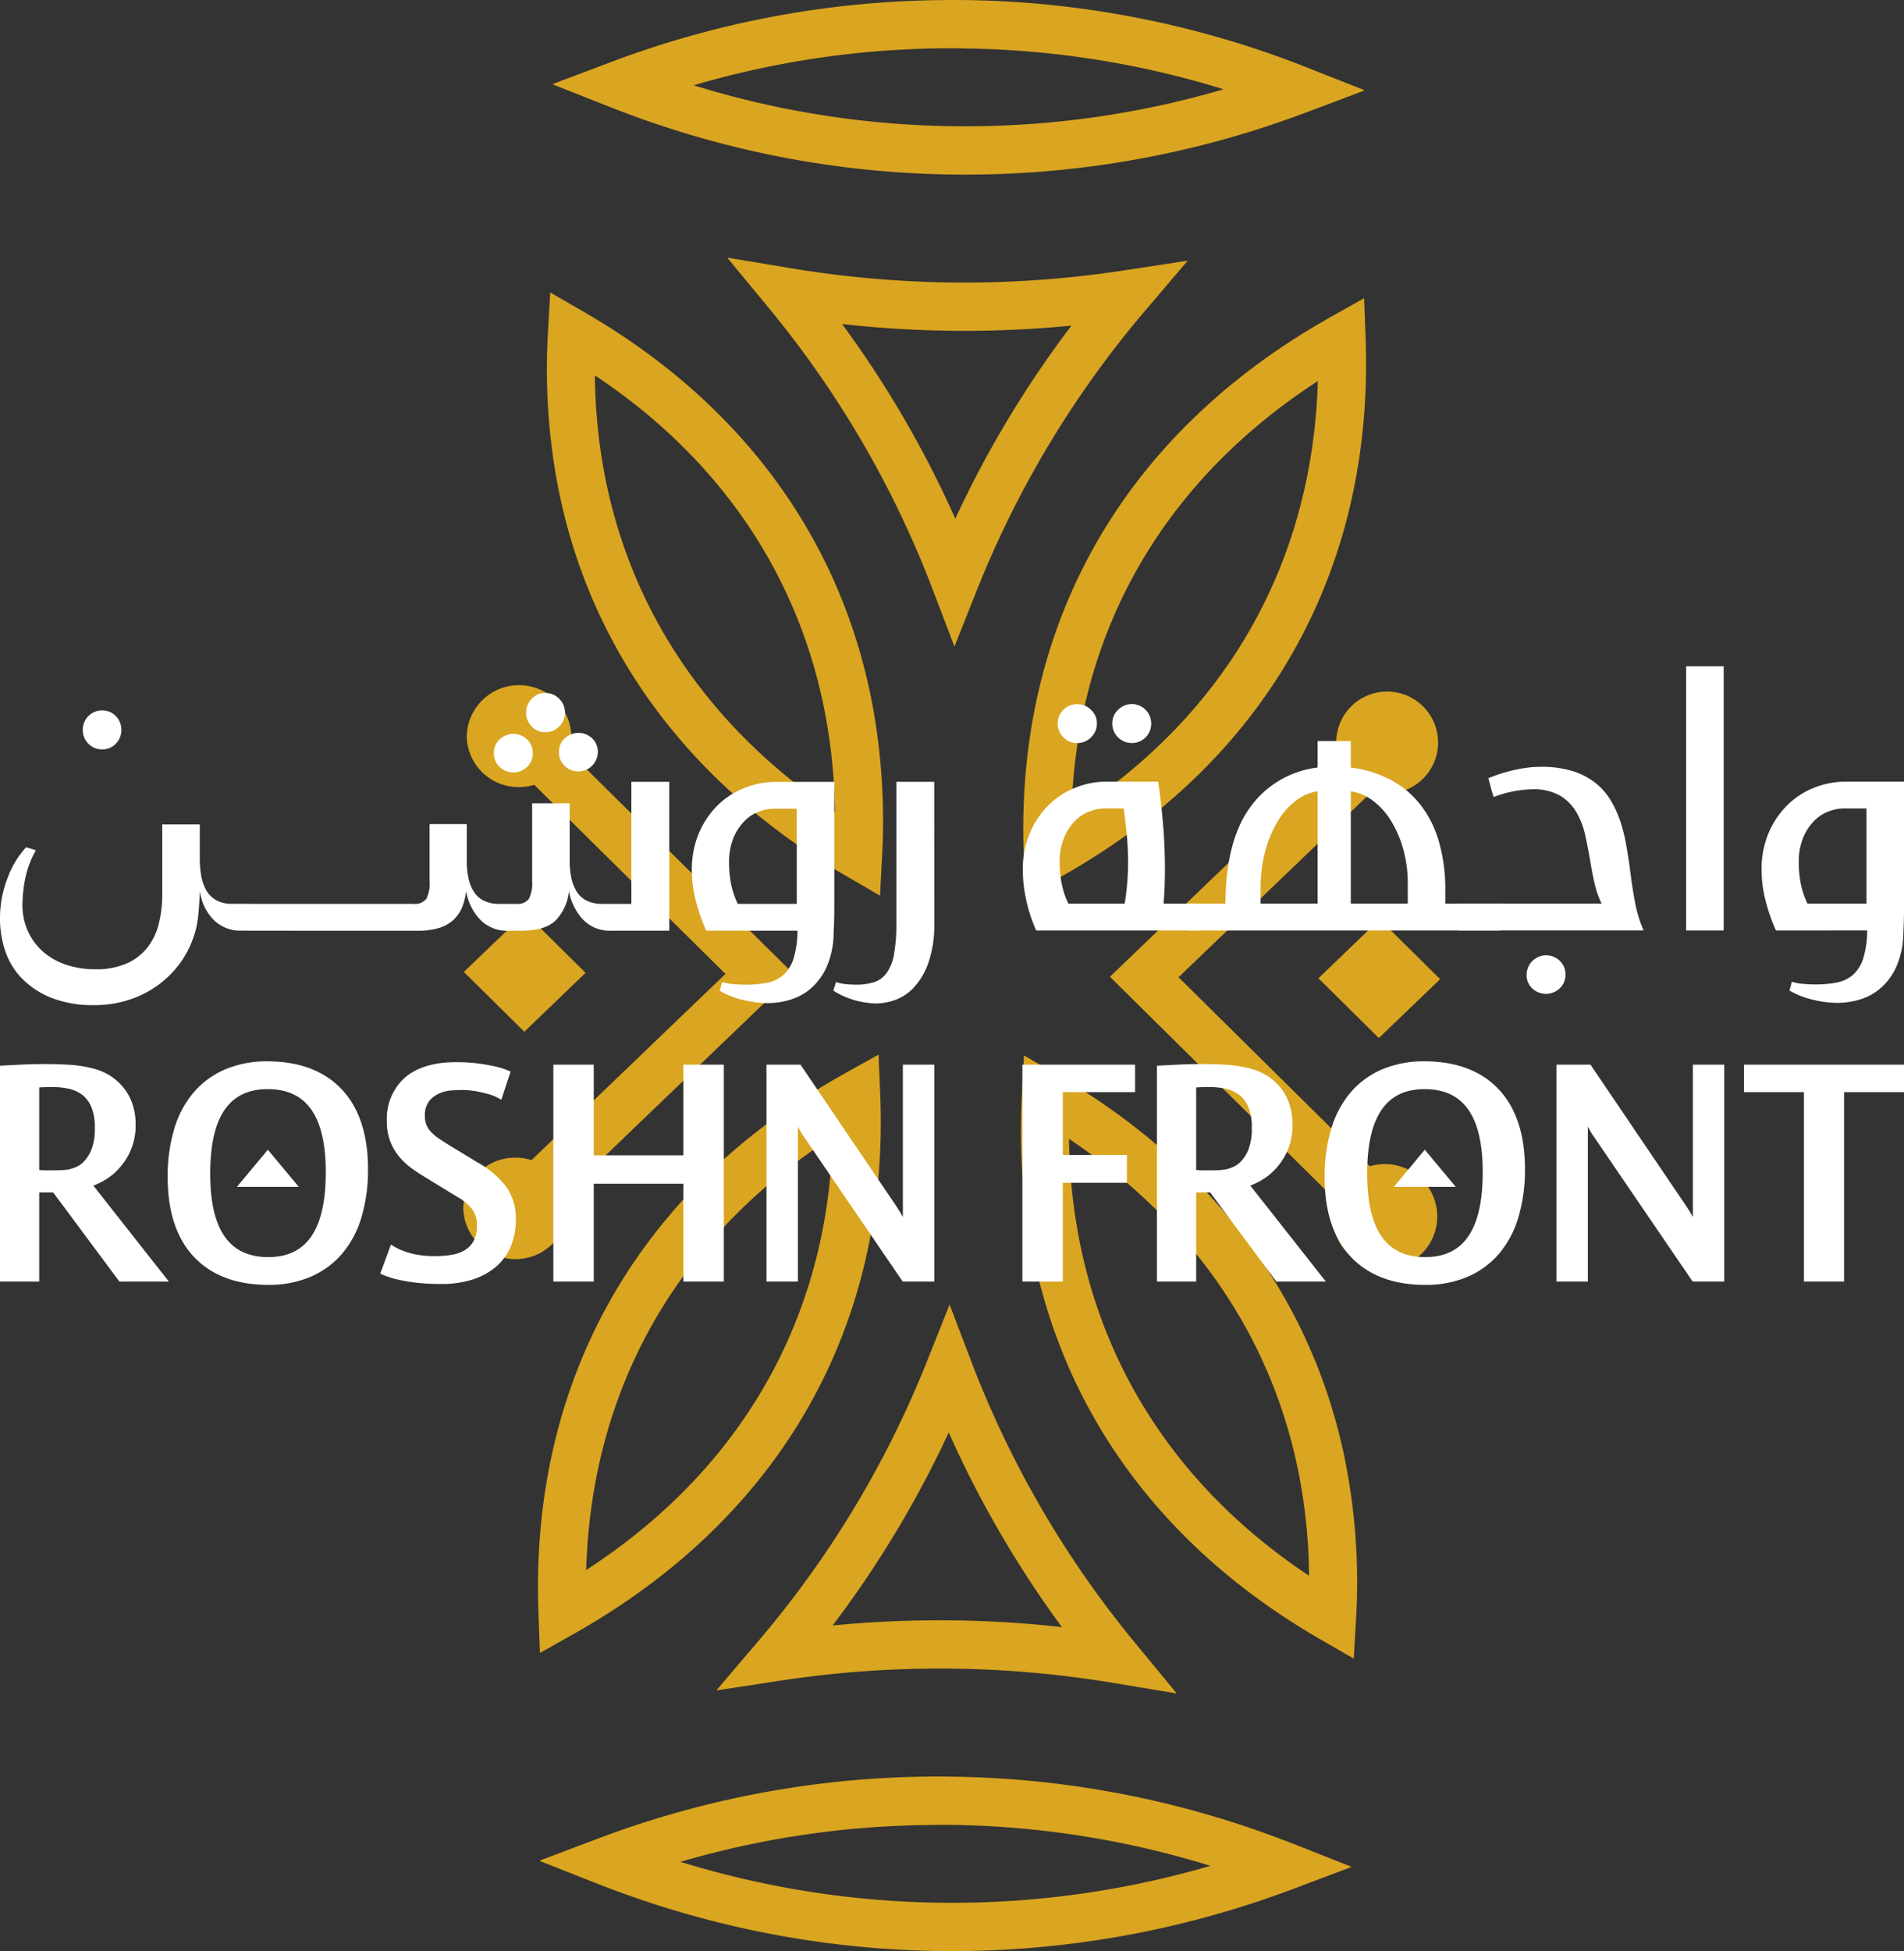
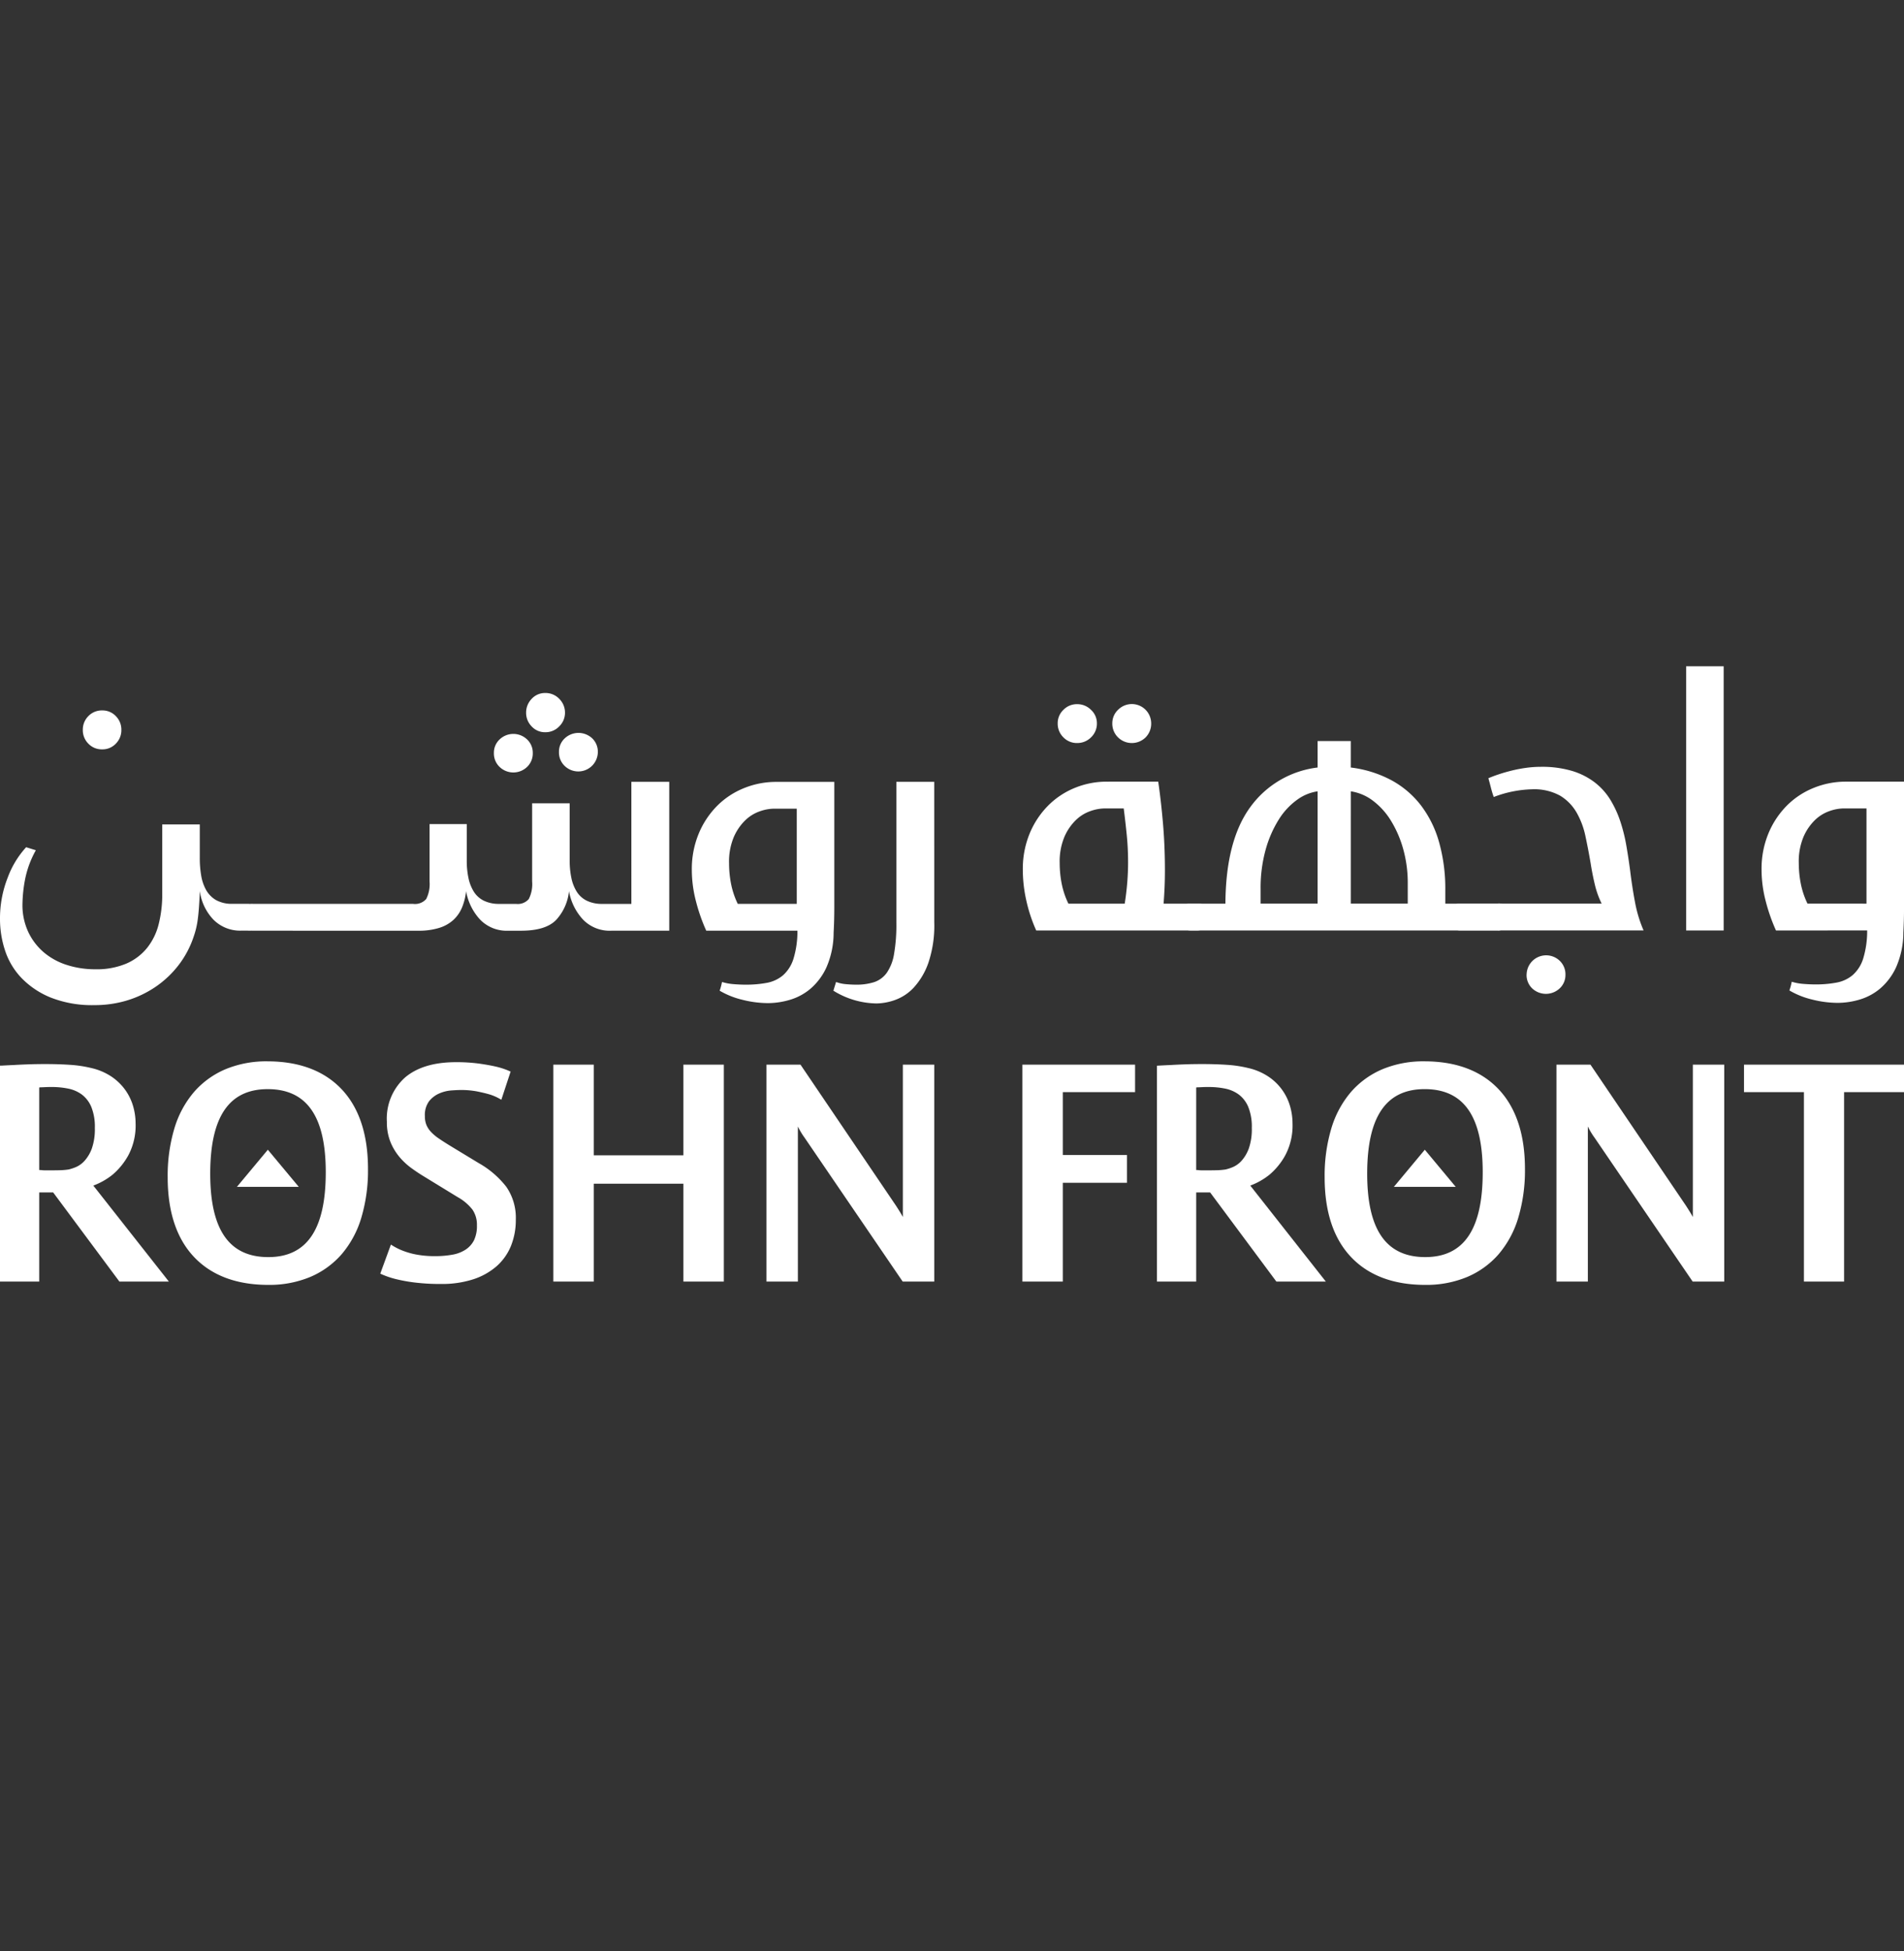
<svg xmlns="http://www.w3.org/2000/svg" width="298.689" height="306" viewBox="0 0 298.689 306">
  <rect x="0" y="0" width="298.689" height="306" fill="#333333" stroke="none" />
  <defs>
    <clipPath id="clip-path">
-       <rect id="Rectangle_5629" data-name="Rectangle 5629" width="153.339" height="306" fill="#daa520" />
-     </clipPath>
+       </clipPath>
    <clipPath id="clip-path-3">
      <rect id="Rectangle_13" data-name="Rectangle 13" width="298.689" height="97.018" fill="#fff" />
    </clipPath>
  </defs>
  <g id="Group_2426" data-name="Group 2426" transform="translate(-65.656 -314)">
    <g id="Group_2620" data-name="Group 2620" transform="translate(138.331 314)">
      <g id="Group_2622" data-name="Group 2622" transform="translate(0 0)" clip-path="url(#clip-path)">
        <g id="Group_2621" data-name="Group 2621">
          <g id="Group_2620-2" data-name="Group 2620" clip-path="url(#clip-path)">
            <path id="Path_50529" data-name="Path 50529" d="M719.749,224.342h0v0a7.765,7.765,0,0,0-.355-2.384l35.844-34.406,0,0-35.333-34.929a7.732,7.732,0,0,0,.39-2.382,8.207,8.207,0,0,0-16.408-.121h0a8.1,8.1,0,0,0,8.146,8.051,8.445,8.445,0,0,0,2.448-.343l29.992,29.646-30.425,29.2a8.33,8.33,0,0,0-2.445-.381,8.1,8.1,0,0,0-8.262,7.927v0a8.205,8.205,0,0,0,16.4.121" transform="translate(-703.341 -34.735)" fill="#daa520" />
            <path id="Path_50530" data-name="Path 50530" d="M712.862,173.183l9.61-9.237L713,154.567l-9.627,9.237h0Z" transform="translate(-703.285 -11.374)" fill="#daa520" />
            <path id="Path_50531" data-name="Path 50531" d="M713.084,253.07c32.484-18.29,49.532-48.357,48.008-84.663l-.257-6.091-.009.006,0-.064-5.326,2.97c-32.339,18.03-49.394,48.092-48.02,84.651l.231,6.151.009-.006,0,.064Zm40.546-77.905c-.725,28.335-14.246,52.1-38.664,67.929.834-28.526,14.355-52.286,38.664-67.929" transform="translate(-695.686 3.138)" fill="#daa520" />
            <path id="Path_50532" data-name="Path 50532" d="M825.755,212.046q-1.853-.727-3.715-1.4a150.891,150.891,0,0,0-50.009-9.145c-.268,0-.534-.012-.8-.014a150.941,150.941,0,0,0-54.63,9.74l-9.1,3.435,0,0h0l.081.032-.081.029.006,0-.006,0,9.052,3.571c.86.338,1.726.664,2.589.987a151.68,151.68,0,0,0,104.54.572c.676-.245,1.351-.485,2.023-.739l9.1-3.435-.081-.032.081-.032H834.8l.009,0Zm-96.169,2.812a143.285,143.285,0,0,1,38.549-5.765c1.013-.014,2.023-.04,3.037-.035a143.673,143.673,0,0,1,41.542,6.429,144.409,144.409,0,0,1-83.127-.629" transform="translate(-695.51 77.133)" fill="#daa520" />
            <path id="Path_50533" data-name="Path 50533" d="M754.822,212.358l5.317,3.1.323-6.146a100.161,100.161,0,0,0-1.38-23.067c-4.717-26.214-20.334-47.884-45.4-62.343l-5.28-3.048-.346,6.088a98.543,98.543,0,0,0,1.3,22.937c4.653,26.1,20.293,47.817,45.456,62.482m-1.744-9.994c-19.655-13.16-32.039-31.456-36.152-53.065a87.4,87.4,0,0,1-1.507-15.446c19.574,13.007,31.944,31.271,36.109,52.982a89.059,89.059,0,0,1,1.55,15.53" transform="translate(-694.762 -74.985)" fill="#daa520" />
            <path id="Path_50534" data-name="Path 50534" d="M789.846,119.5l-.069.009.058-.069-9.953,1.521a165.659,165.659,0,0,1-52.274-.355l-9.907-1.648.055.066-.043-.006,6.394,7.742a157.247,157.247,0,0,1,25.769,44.189l3.432,9,3.565-8.952a157.29,157.29,0,0,1,26.448-43.834ZM771.66,129.62a164.548,164.548,0,0,0-18.215,30.275,164.557,164.557,0,0,0-17.759-30.526,173.048,173.048,0,0,0,35.974.251" transform="translate(-676.257 -78.549)" fill="#daa520" />
            <path id="Path_50535" data-name="Path 50535" d="M768.915,164.29l-9.489-9.379-9.61,9.237v0l9.474,9.376,9.624-9.234Z" transform="translate(-615.664 -10.726)" fill="#daa520" />
            <path id="Path_50536" data-name="Path 50536" d="M781.69,216.641a8.464,8.464,0,0,0-2.451.344l-29.99-29.646,30.426-29.2a8.331,8.331,0,0,0,2.445.381,7.993,7.993,0,1,0-8.143-8.051,7.854,7.854,0,0,0,.352,2.387l-35.844,34.406v0l35.333,34.929a7.732,7.732,0,0,0-.389,2.381,8.205,8.205,0,1,0,8.261-7.93" transform="translate(-637.042 -34.075)" fill="#daa520" />
            <path id="Path_50537" data-name="Path 50537" d="M781.873,124.185c-32.48,18.287-49.532,48.354-48,84.66l.257,6.091.009-.006,0,.064,5.326-2.97c32.339-18.03,49.394-48.092,48.02-84.651l-.231-6.151-.009.006,0-.063Zm-40.543,77.9c.725-28.335,14.246-52.1,38.664-67.929-.834,28.526-14.358,52.286-38.664,67.929" transform="translate(-645.932 -74.396)" fill="#daa520" />
            <path id="Path_50538" data-name="Path 50538" d="M716.605,121.518l.658.257a150.915,150.915,0,0,0,54.523,10.565,150.877,150.877,0,0,0,53.135-9.2c.5-.182,1-.355,1.5-.543l9.1-3.435,0,0h0l-.081-.032.081-.032h0l0,0-7.514-2.962-1.536-.609a151,151,0,0,0-54.526-10.562c-.722-.006-1.443,0-2.162.009a150.862,150.862,0,0,0-52.468,9.731l-9.1,3.435,0,0h0l.081.032-.081.032h0l-.006,0Zm56.229-8.954a143.491,143.491,0,0,1,40.6,6.4,143.463,143.463,0,0,1-41.585,5.8,143.571,143.571,0,0,1-41.542-6.426,143.463,143.463,0,0,1,41.585-5.8c.318,0,.632.02.947.023" transform="translate(-694.164 -104.963)" fill="#daa520" />
            <path id="Path_50539" data-name="Path 50539" d="M739.442,165.4l-5.32-3.1-.321,6.149a98.891,98.891,0,0,0,1.989,26.15c5.358,24.828,20.715,45.37,44.787,59.257l5.28,3.048.346-6.088a97.239,97.239,0,0,0-1.911-26.009c-5.3-24.736-20.68-45.326-44.85-59.407m1.744,9.991c19.649,13.157,32.03,31.444,36.149,53.045a87.373,87.373,0,0,1,1.507,15.467c-19.566-13-31.932-31.26-36.1-52.959a88.786,88.786,0,0,1-1.556-15.553" transform="translate(-646.16 3.221)" fill="#daa520" />
            <path id="Path_50540" data-name="Path 50540" d="M782.855,229.028a157.358,157.358,0,0,1-25.769-44.189l-3.432-9-3.565,8.952a157.363,157.363,0,0,1-26.445,43.834l-6.53,7.667.069-.012-.058.069,9.953-1.521a165.763,165.763,0,0,1,52.277.358l9.9,1.645-.052-.064.041.006Zm-11.582-2.6a173.044,173.044,0,0,0-35.973-.254A164.563,164.563,0,0,0,753.518,195.9a164.47,164.47,0,0,0,17.756,30.529" transform="translate(-677.362 28.753)" fill="#daa520" />
          </g>
        </g>
      </g>
    </g>
    <g id="rf-logo" transform="translate(65.656 418.491)">
      <g id="Group_19" data-name="Group 19" transform="translate(0 0)" clip-path="url(#clip-path-3)">
        <path id="Path_7" data-name="Path 7" d="M17.7,75.766a10.839,10.839,0,0,0,2.44-3.022,9.945,9.945,0,0,0,1.132-4.986,9.744,9.744,0,0,0-.393-2.716,8.451,8.451,0,0,0-1.23-2.533,8.545,8.545,0,0,0-2.161-2.091,9.486,9.486,0,0,0-3.18-1.348,19.19,19.19,0,0,0-3.343-.5c-1.184-.079-2.486-.12-3.871-.12-1.007,0-1.934.017-2.753.048s-1.53.063-2.127.1q-1.041.046-1.892.094L0,58.7V92.562H6.154V78.582H8.339l10.392,13.98h7.759L14.639,77.509A10.834,10.834,0,0,0,17.7,75.766M6.154,62.122c.059-.006.12-.015.183-.025.192,0,.435-.009.726-.025s.634-.023,1.067-.023a13,13,0,0,1,2.579.253,5.4,5.4,0,0,1,2.135.933,4.732,4.732,0,0,1,1.473,1.921,8.243,8.243,0,0,1,.561,3.31,9.173,9.173,0,0,1-.472,3.232,5.968,5.968,0,0,1-1.138,1.922,3.893,3.893,0,0,1-1.344.981,7.145,7.145,0,0,1-1.153.381,11.052,11.052,0,0,1-1.19.114q-.608.022-1.544.023H7.091a4.734,4.734,0,0,1-.709-.048c-.082,0-.158,0-.228-.006Z" transform="translate(0 3.936)" fill="#fff" />
        <path id="Path_8" data-name="Path 8" d="M40.287,58.048A16.688,16.688,0,0,0,33.73,59.28a13.536,13.536,0,0,0-4.939,3.56A15.677,15.677,0,0,0,25.7,68.558a25.873,25.873,0,0,0-1.055,7.681c0,5.386,1.39,9.587,4.131,12.489s6.666,4.38,11.651,4.38a16.682,16.682,0,0,0,6.556-1.232,13.537,13.537,0,0,0,4.94-3.56A15.693,15.693,0,0,0,55.014,82.6a25.905,25.905,0,0,0,1.055-7.682c0-5.385-1.39-9.587-4.131-12.488s-6.666-4.38-11.651-4.38m9.156,17.388c0,8.958-2.949,13.313-9.015,13.313-6.129,0-9.109-4.277-9.109-13.077,0-8.926,2.949-13.265,9.015-13.265,6.129,0,9.109,4.262,9.109,13.029" transform="translate(1.66 3.91)" fill="#fff" />
        <path id="Path_9" data-name="Path 9" d="M71.417,74.052l-4.439-2.692c-.718-.437-1.349-.839-1.875-1.2a7.183,7.183,0,0,1-1.264-1.059,3.717,3.717,0,0,1-.715-1.1,3.609,3.609,0,0,1-.235-1.361,3.647,3.647,0,0,1,.655-2.338,4.187,4.187,0,0,1,1.6-1.225,5.85,5.85,0,0,1,1.875-.47c.647-.046,1.147-.069,1.487-.069a13.207,13.207,0,0,1,2.6.228c.759.155,1.409.312,1.927.464a7.727,7.727,0,0,1,1.493.632l.359.2,1.453-4.412-.28-.125a11.955,11.955,0,0,0-2.14-.682c-.7-.158-1.565-.311-2.579-.454a26.263,26.263,0,0,0-3.59-.216c-3.4,0-6.083.8-7.963,2.394a8.646,8.646,0,0,0-2.859,6.964,8.224,8.224,0,0,0,.57,3.176,8.9,8.9,0,0,0,1.424,2.357,10.657,10.657,0,0,0,1.831,1.707c.632.459,1.243.869,1.817,1.219l5.481,3.355a7.6,7.6,0,0,1,2.308,1.961,4.19,4.19,0,0,1,.694,2.474,5.131,5.131,0,0,1-.459,2.326,3.839,3.839,0,0,1-1.3,1.455,5.509,5.509,0,0,1-2.07.8,15.011,15.011,0,0,1-2.726.231,15.482,15.482,0,0,1-2.842-.231,11.693,11.693,0,0,1-2.044-.551A9.651,9.651,0,0,1,57.911,87l-.352-.22-1.668,4.559.287.128a13.608,13.608,0,0,0,2.371.775,24.607,24.607,0,0,0,2.874.5,32.839,32.839,0,0,0,4.009.216,15.938,15.938,0,0,0,5.019-.726,10.533,10.533,0,0,0,3.683-2.051,8.533,8.533,0,0,0,2.262-3.2,10.8,10.8,0,0,0,.757-4.094,8.544,8.544,0,0,0-1.483-5.159,14.437,14.437,0,0,0-4.253-3.679" transform="translate(3.764 3.918)" fill="#fff" />
        <path id="Path_10" data-name="Path 10" d="M101.731,72.752H87.669V58.535H81.327V92.556h6.342V77.205h14.062V92.556h6.342V58.535h-6.342Z" transform="translate(5.477 3.942)" fill="#fff" />
        <path id="Path_11" data-name="Path 11" d="M134.05,82.429l-.124-.223c-.224-.4-.545-.922-.96-1.558L117.988,58.535h-5.334V92.556h4.926V68.237l.14.281a11.7,11.7,0,0,0,.9,1.458l15.4,22.58h4.956V58.535H134.05Z" transform="translate(7.587 3.942)" fill="#fff" />
        <path id="Path_12" data-name="Path 12" d="M150.266,92.556h6.342V77.063h10.061V72.705H156.608V62.846h11.336V58.535H150.266Z" transform="translate(10.12 3.942)" fill="#fff" />
        <path id="Path_13" data-name="Path 13" d="M187.741,75.766a10.822,10.822,0,0,0,2.441-3.022,9.945,9.945,0,0,0,1.131-4.986,9.741,9.741,0,0,0-.392-2.716,8.356,8.356,0,0,0-3.392-4.624,9.476,9.476,0,0,0-3.18-1.348,19.161,19.161,0,0,0-3.342-.5c-1.184-.079-2.487-.12-3.871-.12-1.008,0-1.934.017-2.753.048s-1.531.063-2.128.1q-1.041.046-1.892.094l-.318.018V92.562H176.2V78.582h2.185l10.392,13.98h7.76L184.684,77.509a10.829,10.829,0,0,0,3.057-1.743M176.2,62.122c.06-.006.121-.015.182-.025q.29,0,.727-.025.418-.024,1.067-.023a12.976,12.976,0,0,1,2.578.253,5.386,5.386,0,0,1,2.135.933,4.724,4.724,0,0,1,1.474,1.921,8.241,8.241,0,0,1,.561,3.31,9.146,9.146,0,0,1-.473,3.232,5.948,5.948,0,0,1-1.137,1.922,3.906,3.906,0,0,1-1.345.981,7.107,7.107,0,0,1-1.152.381,11.054,11.054,0,0,1-1.19.114q-.608.022-1.546.023h-.945a4.724,4.724,0,0,1-.709-.048c-.082,0-.158,0-.229-.006Z" transform="translate(11.452 3.936)" fill="#fff" />
        <path id="Path_14" data-name="Path 14" d="M250.157,82.429l-.124-.223c-.224-.4-.545-.922-.96-1.558L234.094,58.535h-5.333V92.556h4.926V68.237l.14.281a11.7,11.7,0,0,0,.9,1.458l15.4,22.58h4.956V58.535h-4.926Z" transform="translate(15.407 3.942)" fill="#fff" />
        <path id="Path_15" data-name="Path 15" d="M256.327,58.535v4.312h9.4V92.556h6.3V62.847h9.4V58.535Z" transform="translate(17.263 3.942)" fill="#fff" />
        <path id="Path_16" data-name="Path 16" d="M34.822,76.857h9.7l-4.85-5.819Z" transform="translate(2.345 4.784)" fill="#fff" />
        <path id="Path_17" data-name="Path 17" d="M210.331,58.048a16.688,16.688,0,0,0-6.557,1.232,13.536,13.536,0,0,0-4.939,3.56,15.678,15.678,0,0,0-3.091,5.719,25.876,25.876,0,0,0-1.054,7.681c0,5.386,1.39,9.587,4.131,12.489s6.665,4.38,11.651,4.38a16.682,16.682,0,0,0,6.556-1.232,13.537,13.537,0,0,0,4.94-3.56,15.692,15.692,0,0,0,3.091-5.719,25.905,25.905,0,0,0,1.055-7.682c0-5.385-1.39-9.587-4.131-12.488s-6.666-4.38-11.651-4.38m9.156,17.388c0,8.958-2.949,13.313-9.015,13.313-6.129,0-9.109-4.277-9.109-13.077,0-8.926,2.949-13.265,9.015-13.265,6.129,0,9.109,4.262,9.109,13.029" transform="translate(13.112 3.91)" fill="#fff" />
        <path id="Path_18" data-name="Path 18" d="M204.866,76.857h9.7l-4.85-5.819Z" transform="translate(13.798 4.784)" fill="#fff" />
        <path id="Path_19" data-name="Path 19" d="M171.571,17.713q.472,3.26.763,6.756t.288,7.177q0,1.316-.052,2.577t-.158,2.629h5.311a1.354,1.354,0,0,1,1.025.316,1.451,1.451,0,0,1,.289,1v1.524q0,1.369-1.314,1.367H152.432a23.949,23.949,0,0,1-1.55-4.679,22.077,22.077,0,0,1-.553-4.837,14.521,14.521,0,0,1,1.078-5.7,13.551,13.551,0,0,1,2.892-4.364,12.588,12.588,0,0,1,4.206-2.787,13.209,13.209,0,0,1,5.021-.972ZM155.8,8.564a2.874,2.874,0,0,1,.893-2.1,2.935,2.935,0,0,1,2.155-.894,3.024,3.024,0,0,1,2.183.894,2.84,2.84,0,0,1,.92,2.1,2.959,2.959,0,0,1-.92,2.208,3.023,3.023,0,0,1-2.183.893,2.934,2.934,0,0,1-2.155-.893,3,3,0,0,1-.893-2.208m10.516,28.288q.263-1.681.394-3.286t.132-3.181q0-2.209-.21-4.312t-.474-4.153h-3a6.992,6.992,0,0,0-2.234.421,6.225,6.225,0,0,0-2.288,1.42,8.245,8.245,0,0,0-1.787,2.629,9.979,9.979,0,0,0-.736,4.1,16.711,16.711,0,0,0,.315,3.234,12.835,12.835,0,0,0,1.052,3.128ZM164.368,8.564a2.878,2.878,0,0,1,.893-2.1,3.036,3.036,0,0,1,5.205,2.1,3.05,3.05,0,0,1-.867,2.208,3.081,3.081,0,0,1-4.339,0,3,3,0,0,1-.893-2.208" transform="translate(10.125 0.375)" fill="#fff" />
        <path id="Path_20" data-name="Path 20" d="M175.055,40.694c-.49,0-.8-.123-.92-.368a2.111,2.111,0,0,1-.185-.947V37.644a1.5,1.5,0,0,1,.211-.841,1.016,1.016,0,0,1,.893-.316h5.468q.053-9.832,3.865-15.09a15.262,15.262,0,0,1,10.595-6.257V10.986h5.205V15.14a18.138,18.138,0,0,1,6.336,1.971,14.649,14.649,0,0,1,4.654,3.944,17.187,17.187,0,0,1,2.866,5.81,26.862,26.862,0,0,1,.973,7.466v2.156h8.168a1.124,1.124,0,0,1,1.367,1.315v1.524a1.208,1.208,0,0,1-1.367,1.367Zm19.927-21.821a7.232,7.232,0,0,0-3.233,1.341,10.933,10.933,0,0,0-2.866,3.1,17.845,17.845,0,0,0-2.05,4.706,22.379,22.379,0,0,0-.79,6.2v2.261h8.939Zm5.205,17.614h8.939V33.332a19.658,19.658,0,0,0-.71-5.389A17.358,17.358,0,0,0,206.5,23.5a11.279,11.279,0,0,0-2.838-3.154,7.58,7.58,0,0,0-3.471-1.473Z" transform="translate(11.715 0.74)" fill="#fff" />
        <path id="Path_21" data-name="Path 21" d="M214.687,40.437c-.49,0-.8-.122-.92-.368a2.11,2.11,0,0,1-.184-.946V37.388a1.5,1.5,0,0,1,.21-.841,1.016,1.016,0,0,1,.893-.316h22.189a13.962,13.962,0,0,1-1.078-3.023q-.394-1.657-.657-3.339-.368-2.157-.814-4.233a12.619,12.619,0,0,0-1.394-3.707,7.409,7.409,0,0,0-2.576-2.629,8.427,8.427,0,0,0-4.418-1,18,18,0,0,0-5.993,1.209,15.142,15.142,0,0,1-.447-1.472q-.186-.736-.395-1.473.735-.315,1.682-.631c.632-.21,1.305-.4,2.025-.579a21.807,21.807,0,0,1,2.235-.421,16.816,16.816,0,0,1,2.261-.158,16.6,16.6,0,0,1,4.97.657,11.149,11.149,0,0,1,3.548,1.813,10.18,10.18,0,0,1,2.42,2.708,16.44,16.44,0,0,1,1.551,3.365,26.05,26.05,0,0,1,.946,3.786q.343,1.972.605,3.971.315,2.576.763,4.942a20.518,20.518,0,0,0,1.34,4.417ZM225.1,47.378A3.068,3.068,0,0,1,230.3,45.2a2.918,2.918,0,0,1,.893,2.183,2.853,2.853,0,0,1-.893,2.129,3.144,3.144,0,0,1-4.338,0,2.9,2.9,0,0,1-.868-2.129" transform="translate(14.385 0.995)" fill="#fff" />
        <rect id="Rectangle_12" data-name="Rectangle 12" width="5.89" height="41.433" transform="translate(264.512)" fill="#fff" />
        <path id="Path_22" data-name="Path 22" d="M261.167,40.292a28.312,28.312,0,0,1-1.63-4.68,19.511,19.511,0,0,1-.631-4.836,14.5,14.5,0,0,1,1.078-5.7,13.55,13.55,0,0,1,2.891-4.364,12.531,12.531,0,0,1,4.233-2.787,13.388,13.388,0,0,1,5.048-.972h9.1V36.611q0,1.053-.027,2.051t-.078,1.946a13.58,13.58,0,0,1-1.131,5.441,9.756,9.756,0,0,1-2.523,3.365,8.925,8.925,0,0,1-3.26,1.734,12.258,12.258,0,0,1-3.34.5,16.571,16.571,0,0,1-4.074-.526,12.951,12.951,0,0,1-3.55-1.42,9.476,9.476,0,0,0,.369-1.367,8.407,8.407,0,0,0,1.866.342q1.025.08,1.814.079a17.619,17.619,0,0,0,3.364-.289,5.45,5.45,0,0,0,2.524-1.183,5.746,5.746,0,0,0,1.63-2.551,14.743,14.743,0,0,0,.632-4.442Zm14.2-4.206V21.153h-3.576a7.014,7.014,0,0,0-2.234.419,6.243,6.243,0,0,0-2.288,1.421,8.262,8.262,0,0,0-1.788,2.629,9.98,9.98,0,0,0-.735,4.1,16.721,16.721,0,0,0,.316,3.234,12.831,12.831,0,0,0,1.051,3.128Z" transform="translate(17.437 1.141)" fill="#fff" />
        <path id="Path_23" data-name="Path 23" d="M31.027,39.22a13.116,13.116,0,0,1-.632,2.708A15.093,15.093,0,0,1,28,46.451a15.743,15.743,0,0,1-3.6,3.391,16.458,16.458,0,0,1-4.469,2.13,17.455,17.455,0,0,1-5.1.735A17.7,17.7,0,0,1,7.97,51.525a13.323,13.323,0,0,1-4.6-3.076A11.332,11.332,0,0,1,.793,44.138,15.707,15.707,0,0,1,0,39.247,17.454,17.454,0,0,1,1.213,32.7,14.491,14.491,0,0,1,4.1,27.943l1.525.473a15.439,15.439,0,0,0-1.709,4.654,22.5,22.5,0,0,0-.394,3.812,9.971,9.971,0,0,0,.893,4.312A9.566,9.566,0,0,0,6.839,44.4a10.405,10.405,0,0,0,3.628,2,14.405,14.405,0,0,0,4.469.683,11.959,11.959,0,0,0,4.891-.893,8.583,8.583,0,0,0,3.26-2.471A9.773,9.773,0,0,0,24.9,39.983a19.094,19.094,0,0,0,.552-4.733V24.367h5.889V29.73a15.919,15.919,0,0,0,.211,2.6,6.986,6.986,0,0,0,.762,2.287,4.243,4.243,0,0,0,1.551,1.6,5.04,5.04,0,0,0,2.629.6h2.366q1.366,0,1.367,1.315v1.524a1.209,1.209,0,0,1-1.367,1.367h-.947a5.893,5.893,0,0,1-4.469-1.761,8.062,8.062,0,0,1-2.1-4.443v.053q-.106,2.786-.315,4.337M12.992,9.539a2.985,2.985,0,0,1,.868-2.156,2.911,2.911,0,0,1,2.182-.893,2.853,2.853,0,0,1,2.129.893,2.985,2.985,0,0,1,.868,2.156A2.983,2.983,0,0,1,18.17,11.7a2.849,2.849,0,0,1-2.129.893,2.907,2.907,0,0,1-2.182-.893,2.983,2.983,0,0,1-.868-2.156" transform="translate(0 0.437)" fill="#fff" />
        <path id="Path_24" data-name="Path 24" d="M37.247,41.207q-.735,0-.919-.368a2.115,2.115,0,0,1-.185-.947V38.158a1.5,1.5,0,0,1,.21-.842A1.017,1.017,0,0,1,37.247,37h25.13a2.336,2.336,0,0,0,2.05-.763,5.17,5.17,0,0,0,.526-2.76V24.486h5.836v5.732a12.955,12.955,0,0,0,.264,2.708,6.573,6.573,0,0,0,.84,2.156,3.864,3.864,0,0,0,1.579,1.42,5.356,5.356,0,0,0,2.418.5h2.629a2.267,2.267,0,0,0,2-.763,5.17,5.17,0,0,0,.526-2.76V21.227h5.889v8.991a12.956,12.956,0,0,0,.264,2.708,6.573,6.573,0,0,0,.841,2.156,3.861,3.861,0,0,0,1.578,1.42,5.361,5.361,0,0,0,2.419.5h4.575V17.861h5.942V41.207h-9.1a5.8,5.8,0,0,1-4.442-1.762A8.771,8.771,0,0,1,86.826,35a7.8,7.8,0,0,1-2,4.5q-1.631,1.708-5.521,1.709h-2a5.8,5.8,0,0,1-4.442-1.762A8.788,8.788,0,0,1,70.683,35a9.215,9.215,0,0,1-.63,2.55A5.6,5.6,0,0,1,68.712,39.5a5.873,5.873,0,0,1-2.235,1.262,10.742,10.742,0,0,1-3.312.447Zm37.8-27.867a2.845,2.845,0,0,1,.894-2.129,3.111,3.111,0,0,1,4.311,0,2.853,2.853,0,0,1,.894,2.129,2.915,2.915,0,0,1-.894,2.182,3.111,3.111,0,0,1-4.311,0,2.907,2.907,0,0,1-.894-2.182M80.1,7.03a3.077,3.077,0,0,1,.868-2.182,2.816,2.816,0,0,1,2.13-.92,2.965,2.965,0,0,1,2.208.92A3.031,3.031,0,0,1,86.2,7.03,2.967,2.967,0,0,1,85.3,9.159a2.962,2.962,0,0,1-2.208.921,2.814,2.814,0,0,1-2.13-.921A3.012,3.012,0,0,1,80.1,7.03m5.153,6.152a2.853,2.853,0,0,1,.893-2.129,3.146,3.146,0,0,1,4.339,0,2.9,2.9,0,0,1,.867,2.129,3.068,3.068,0,0,1-5.205,2.182,2.914,2.914,0,0,1-.893-2.182" transform="translate(2.434 0.265)" fill="#fff" />
        <path id="Path_25" data-name="Path 25" d="M103.944,40.328a28.217,28.217,0,0,1-1.631-4.68,19.508,19.508,0,0,1-.631-4.836,14.5,14.5,0,0,1,1.078-5.7,13.551,13.551,0,0,1,2.892-4.364,12.536,12.536,0,0,1,4.232-2.787,13.387,13.387,0,0,1,5.048-.972h9.1V36.647q0,1.053-.027,2.051t-.079,1.946a13.583,13.583,0,0,1-1.13,5.441,9.759,9.759,0,0,1-2.524,3.365,8.924,8.924,0,0,1-3.26,1.734,12.257,12.257,0,0,1-3.339.5,16.585,16.585,0,0,1-4.075-.526,12.943,12.943,0,0,1-3.549-1.42,9.61,9.61,0,0,0,.368-1.367,8.408,8.408,0,0,0,1.867.342q1.025.08,1.813.079a17.64,17.64,0,0,0,3.365-.289,5.456,5.456,0,0,0,2.524-1.183,5.746,5.746,0,0,0,1.629-2.551,14.676,14.676,0,0,0,.632-4.442Zm14.2-4.206V21.189h-3.576a7.019,7.019,0,0,0-2.234.419,6.238,6.238,0,0,0-2.287,1.421,8.246,8.246,0,0,0-1.788,2.629,9.96,9.96,0,0,0-.736,4.1,16.726,16.726,0,0,0,.316,3.234,12.877,12.877,0,0,0,1.051,3.128Z" transform="translate(6.848 1.144)" fill="#fff" />
        <path id="Path_26" data-name="Path 26" d="M138.314,39.013a18.251,18.251,0,0,1-.946,6.415,11.165,11.165,0,0,1-2.314,3.865,7.444,7.444,0,0,1-2.945,1.919,9.094,9.094,0,0,1-2.839.525,13.147,13.147,0,0,1-6.783-2l.421-1.366a5.782,5.782,0,0,0,1.551.342q.869.078,1.552.079a9.1,9.1,0,0,0,2.865-.395,4.016,4.016,0,0,0,1.972-1.445A7.2,7.2,0,0,0,132,44.008a26.555,26.555,0,0,0,.367-4.89V16.982h5.942Z" transform="translate(8.249 1.144)" fill="#fff" />
      </g>
    </g>
  </g>
</svg>